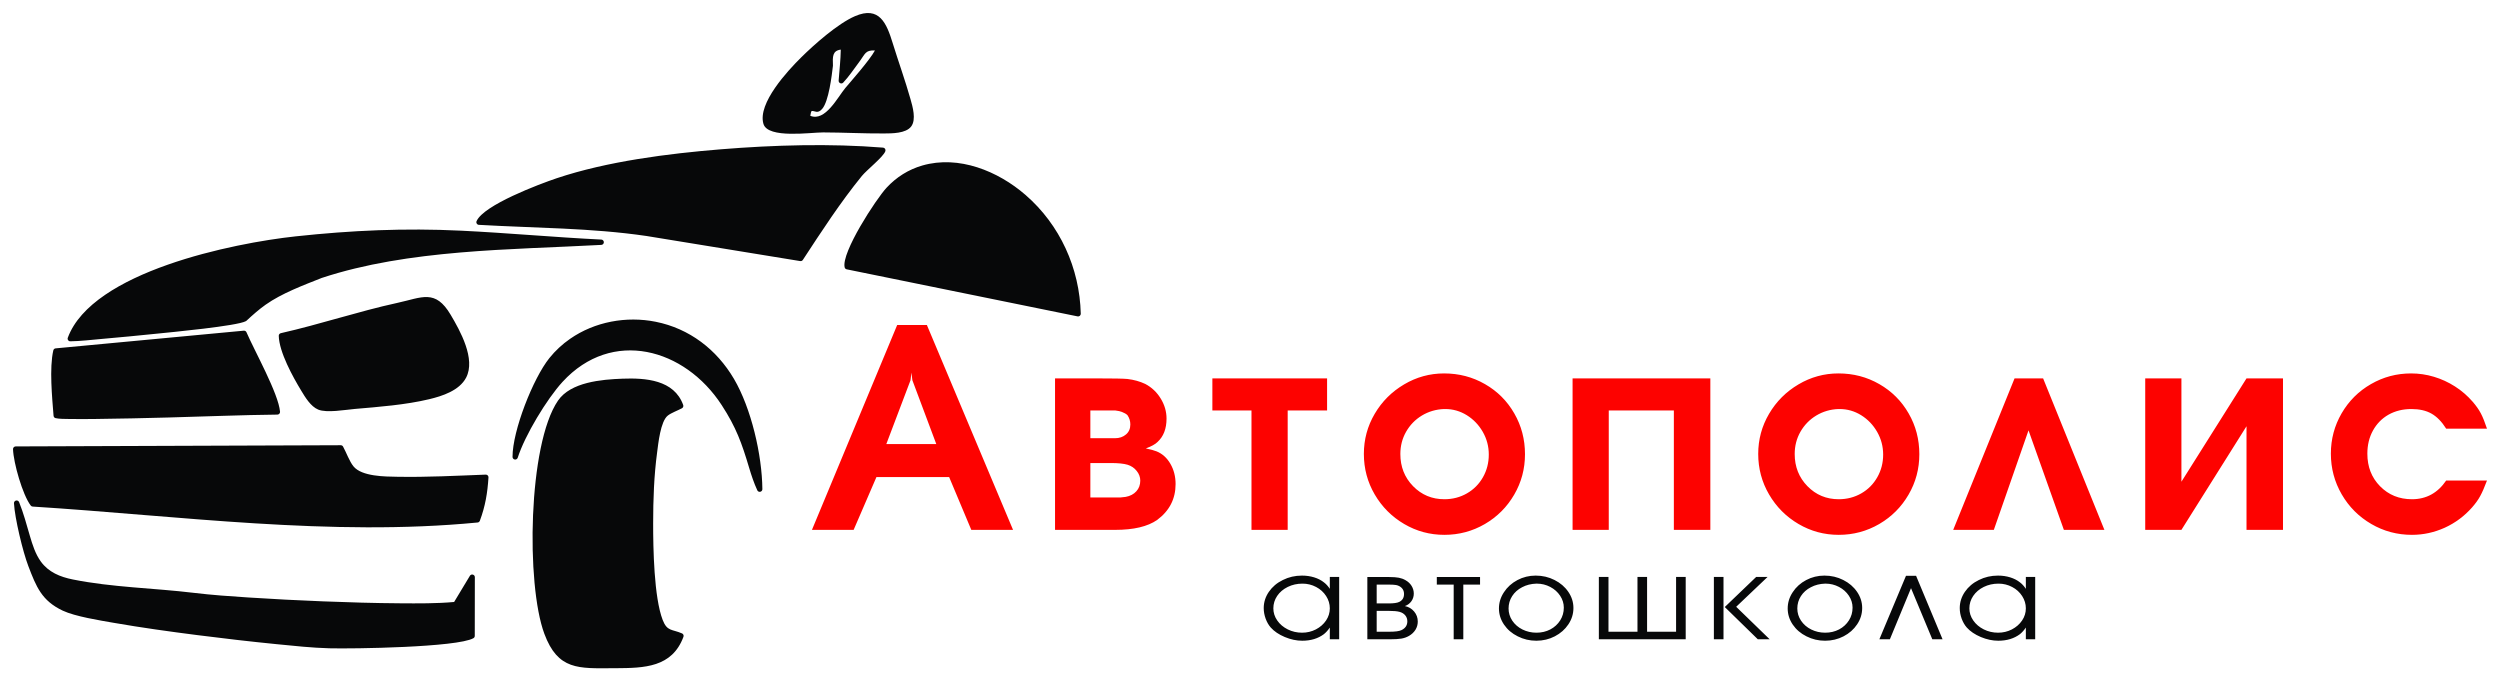
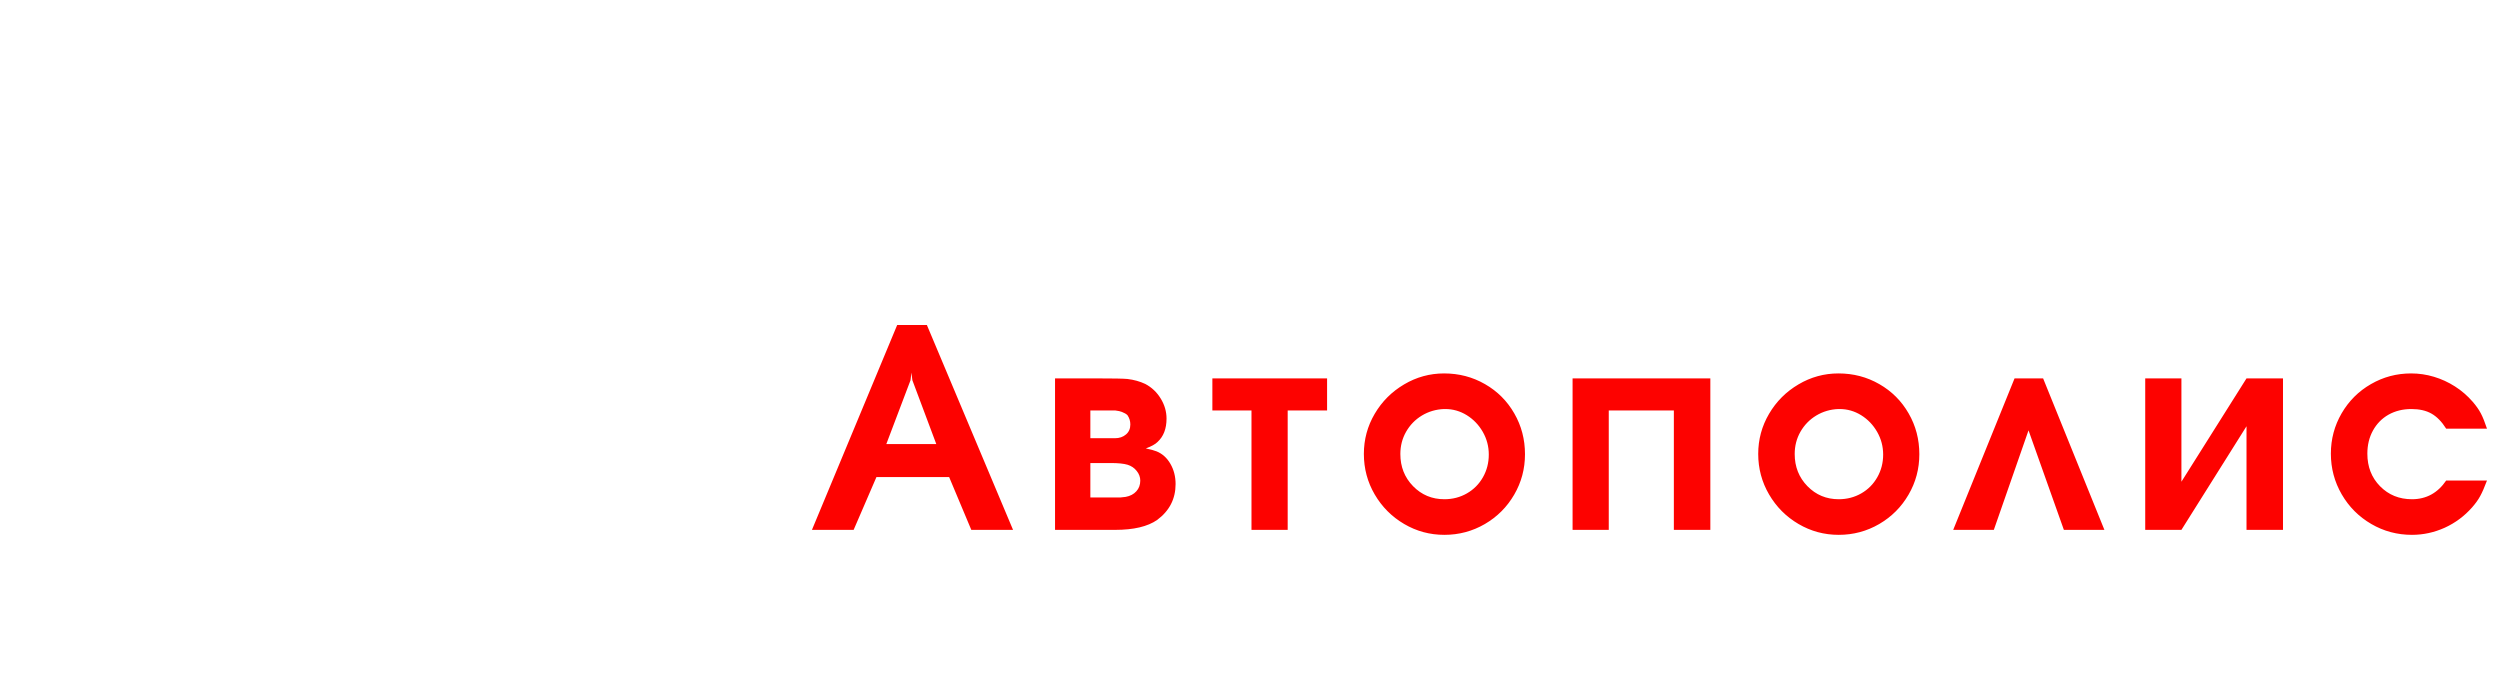
<svg xmlns="http://www.w3.org/2000/svg" viewBox="5378.5 4967.424 192 52.324">
-   <path fill="#070809" fill-opacity="1" stroke="" stroke-opacity="1" stroke-width="1" fill-rule="evenodd" id="tSvga0f999b79c" d="M 5428.662 5007.601 C 5428.66 5009.521 5428.725 5013.303 5429.394 5015.038 C 5429.738 5015.93 5430.113 5015.736 5430.88 5016.07 C 5430.979 5016.114 5431.027 5016.227 5430.99 5016.329 C 5430.115 5018.688 5427.98 5018.729 5425.792 5018.742 C 5425.619 5018.742 5425.619 5018.742 5425.619 5018.742 C 5422.934 5018.758 5421.348 5018.904 5420.305 5016.095 C 5418.897 5012.305 5419.052 5001.554 5421.354 4998.192 C 5422.331 4996.765 5424.706 4996.567 5426.298 4996.507 C 5428.063 4996.441 5430.273 4996.583 5430.97 4998.529 C 5431.004 4998.625 5430.964 4998.729 5430.875 4998.778 C 5430.56 4998.949 5430.054 4999.13 5429.789 4999.339 C 5429.22 4999.785 5429.054 5001.516 5428.967 5002.166 C 5428.726 5003.969 5428.664 5005.784 5428.662 5007.601Z M 5417.862 5002.514 C 5417.859 5000.502 5419.438 4996.485 5420.696 4994.92 C 5421.15 4994.355 5421.685 4993.86 5422.281 4993.447 C 5424.176 4992.13 5426.606 4991.684 5428.859 4992.136 C 5431.447 4992.655 5433.54 4994.263 5434.869 4996.524 C 5436.194 4998.779 5437.027 5002.366 5437.05 5004.991 C 5437.051 5005.088 5436.985 5005.171 5436.89 5005.192 C 5436.795 5005.214 5436.7 5005.167 5436.66 5005.078 C 5436.403 5004.517 5436.212 5003.948 5436.036 5003.358 C 5435.47 5001.454 5435.037 5000.246 5433.927 4998.537 C 5431.094 4994.175 5425.504 4992.611 5421.703 4996.751 C 5420.497 4998.064 5418.801 5000.877 5418.262 5002.576 C 5418.231 5002.672 5418.136 5002.731 5418.036 5002.716 C 5417.935 5002.7 5417.862 5002.615 5417.862 5002.514Z M 5444.158 4968.668 C 5446.04 4967.852 5446.592 4969.221 5447.056 4970.726 C 5447.499 4972.162 5448.02 4973.6 5448.427 4975.041 C 5448.59 4975.615 5448.88 4976.605 5448.479 4977.137 C 5448.071 4977.679 5446.995 4977.67 5446.388 4977.674 C 5444.838 4977.684 5443.274 4977.597 5441.719 4977.593 C 5440.77 4977.59 5437.471 4978.091 5437.132 4976.938 C 5436.667 4975.353 5439.009 4972.845 5440.023 4971.84 C 5441.037 4970.835 5442.845 4969.237 5444.158 4968.668Z M 5400.068 4993.012 C 5403.077 4992.332 5406.007 4991.343 5409.024 4990.684 C 5410.926 4990.269 5411.929 4989.606 5413.112 4991.601 C 5413.835 4992.821 5415.051 4994.994 5414.296 4996.43 C 5413.776 4997.419 5412.471 4997.842 5411.458 4998.084 C 5409.652 4998.516 5407.599 4998.672 5405.748 4998.831 C 5405.036 4998.893 5403.587 4999.154 5402.936 4998.88 C 5402.358 4998.637 5401.943 4997.938 5401.632 4997.424 C 5400.984 4996.355 5399.94 4994.467 5399.909 4993.217 C 5399.907 4993.118 5399.972 4993.034 5400.068 4993.012Z M 5382.613 4999.354 C 5382.502 4997.941 5382.282 4995.686 5382.594 4994.335 C 5382.614 4994.248 5382.685 4994.186 5382.774 4994.178 C 5397.224 4992.82 5397.224 4992.82 5397.224 4992.82 C 5397.313 4992.812 5397.395 4992.86 5397.43 4992.943 C 5398.056 4994.393 5399.885 4997.643 5400.007 4999.043 C 5400.011 4999.101 5399.994 4999.154 5399.954 4999.198 C 5399.915 4999.241 5399.864 4999.264 5399.805 4999.265 C 5397.029 4999.294 5394.232 4999.415 5391.455 4999.487 C 5389.57 4999.536 5387.684 4999.582 5385.798 4999.602 C 5385.133 4999.609 5384.466 4999.614 5383.801 4999.602 C 5383.526 4999.597 5383.029 4999.603 5382.766 4999.536 C 5382.68 4999.514 5382.62 4999.443 5382.613 4999.354Z M 5413.377 5013.656 C 5414.588 5011.646 5414.588 5011.646 5414.588 5011.646 C 5414.636 5011.566 5414.728 5011.529 5414.818 5011.554 C 5414.908 5011.579 5414.968 5011.658 5414.968 5011.751 C 5414.962 5016.26 5414.962 5016.26 5414.962 5016.26 C 5414.962 5016.336 5414.924 5016.4 5414.858 5016.438 C 5413.606 5017.143 5405.591 5017.261 5403.798 5017.213 C 5402.465 5017.177 5401.072 5017.028 5399.744 5016.896 C 5397.717 5016.695 5395.69 5016.46 5393.669 5016.202 C 5391.524 5015.928 5389.372 5015.629 5387.242 5015.258 C 5386.189 5015.074 5384.273 5014.772 5383.32 5014.322 C 5381.704 5013.559 5381.287 5012.494 5380.673 5010.892 C 5380.258 5009.809 5379.633 5007.22 5379.573 5006.075 C 5379.568 5005.974 5379.635 5005.886 5379.733 5005.864 C 5379.832 5005.843 5379.929 5005.894 5379.967 5005.988 C 5380.311 5006.844 5380.539 5007.707 5380.797 5008.589 C 5380.992 5009.256 5381.219 5009.971 5381.629 5010.541 C 5382.225 5011.369 5383.114 5011.73 5384.086 5011.926 C 5387.111 5012.537 5390.317 5012.584 5393.387 5012.955 C 5394.775 5013.123 5396.193 5013.22 5397.588 5013.311 C 5399.491 5013.436 5401.397 5013.532 5403.303 5013.608 C 5405.283 5013.687 5407.267 5013.745 5409.248 5013.758 C 5410.592 5013.767 5412.034 5013.78 5413.377 5013.656Z M 5383.707 4993.361 C 5385.586 4988.285 5396.419 4986.093 5401.202 4985.577 C 5405.491 4985.115 5409.587 4984.929 5413.894 4985.139 C 5417.491 4985.314 5421.08 4985.646 5424.681 4985.823 C 5424.79 4985.828 5424.875 4985.918 5424.875 4986.027 C 5424.876 4986.136 5424.791 4986.226 5424.682 4986.232 C 5417.702 4986.611 5409.878 4986.569 5403.212 4988.769 C 5401.807 4989.327 5400.142 4989.947 5398.901 4990.824 C 5398.377 4991.194 5397.896 4991.624 5397.426 4992.059 C 5397.413 4992.071 5397.401 4992.08 5397.386 4992.088 C 5396.712 4992.462 5391.599 4992.942 5390.626 4993.042 C 5389.178 4993.191 5387.729 4993.331 5386.279 4993.457 C 5385.52 4993.524 5384.66 4993.627 5383.902 4993.636 C 5383.832 4993.637 5383.772 4993.606 5383.732 4993.55 C 5383.692 4993.493 5383.683 4993.426 5383.707 4993.361Z M 5443.37 4987.957 C 5443.095 4986.829 5445.778 4982.714 5446.59 4981.839 C 5447.345 4981.026 5448.271 4980.442 5449.337 4980.134 C 5452.132 4979.327 5455.148 4980.563 5457.258 4982.394 C 5459.907 4984.693 5461.417 4988.019 5461.503 4991.517 C 5461.504 4991.581 5461.479 4991.637 5461.43 4991.679 C 5461.38 4991.72 5461.321 4991.735 5461.257 4991.722 C 5443.528 4988.109 5443.528 4988.109 5443.528 4988.109 C 5443.448 4988.093 5443.389 4988.035 5443.37 4987.957Z M 5415.102 4984.406 C 5415.641 4983.17 5419.938 4981.555 5421.254 4981.113 C 5425.13 4979.814 5429.809 4979.22 5433.877 4978.889 C 5437.934 4978.56 5442.258 4978.432 5446.319 4978.762 C 5446.383 4978.767 5446.436 4978.798 5446.472 4978.852 C 5446.508 4978.906 5446.517 4978.967 5446.497 4979.028 C 5446.359 4979.46 5445.065 4980.479 5444.691 4980.938 C 5443.051 4982.951 5441.581 4985.21 5440.159 4987.385 C 5440.114 4987.454 5440.037 4987.488 5439.955 4987.475 C 5428.143 4985.547 5428.143 4985.547 5428.143 4985.547 C 5423.888 4984.923 5419.563 4984.941 5415.277 4984.692 C 5415.208 4984.688 5415.151 4984.654 5415.115 4984.595 C 5415.079 4984.536 5415.074 4984.469 5415.102 4984.406Z M 5409.001 5004.04 C 5411.27 5004.082 5413.537 5003.961 5415.803 5003.875 C 5415.863 5003.873 5415.916 5003.894 5415.958 5003.936 C 5415.999 5003.979 5416.019 5004.032 5416.015 5004.092 C 5415.94 5005.284 5415.77 5006.302 5415.352 5007.42 C 5415.323 5007.495 5415.259 5007.545 5415.18 5007.552 C 5403.893 5008.644 5392.285 5007.043 5381.01 5006.329 C 5380.948 5006.325 5380.897 5006.298 5380.86 5006.249 C 5380.231 5005.426 5379.535 5002.967 5379.5 5001.921 C 5379.498 5001.863 5379.517 5001.813 5379.557 5001.772 C 5379.597 5001.731 5379.646 5001.71 5379.704 5001.709 C 5404.668 5001.617 5404.668 5001.617 5404.668 5001.617 C 5404.745 5001.617 5404.811 5001.656 5404.848 5001.723 C 5405.096 5002.174 5405.334 5002.854 5405.643 5003.236 C 5406.283 5004.029 5408.095 5004.024 5409.001 5004.04Z M 5440.731 4976.318 C 5441.881 4976.791 5442.837 4974.878 5443.423 4974.18 C 5443.824 4973.703 5445.294 4972.044 5445.695 4971.301 C 5444.937 4971.264 5444.961 4971.557 5444.461 4972.218 C 5444.073 4972.732 5443.701 4973.298 5443.26 4973.767 C 5443.2 4973.831 5443.11 4973.849 5443.029 4973.814 C 5442.949 4973.778 5442.901 4973.699 5442.908 4973.611 C 5442.966 4972.815 5443.059 4972.031 5443.072 4971.234 C 5442.427 4971.32 5442.441 4971.775 5442.47 4972.458 C 5442.47 4972.469 5442.47 4972.479 5442.468 4972.491 C 5442.381 4973.22 5442.15 4975.213 5441.639 4975.792 C 5441.285 4976.195 5441.069 4975.916 5440.837 4975.948 C 5440.789 4975.988 5440.753 4976.177 5440.731 4976.318Z" clip-rule="evenodd" />
-   <path fill="#070809" fill-opacity="1" stroke="" stroke-opacity="1" stroke-width="1" fill-rule="evenodd" id="tSvgf9543a5a22" d="M 5428.458 5007.602 C 5428.463 5005.709 5428.525 5003.927 5428.765 5002.14 C 5429.207 4998.844 5429.473 4999.309 5430.777 4998.599 C 5430.188 4996.952 5428.439 4996.633 5426.305 4996.713 C 5424.426 4996.783 5422.381 4997.054 5421.523 4998.308 C 5419.441 5001.35 5418.964 5011.898 5420.497 5016.025 C 5421.424 5018.522 5422.565 5018.557 5425.618 5018.539 C 5425.791 5018.538 5425.791 5018.538 5425.791 5018.538 C 5428.402 5018.522 5430.038 5018.311 5430.798 5016.258 C 5430.023 5015.921 5429.586 5016.104 5429.203 5015.112 C 5428.548 5013.414 5428.459 5009.456 5428.458 5007.602Z M 5418.067 5002.514 C 5418.623 5000.76 5420.398 4997.87 5421.552 4996.613 C 5425.268 4992.566 5431.028 4993.697 5434.099 4998.426 C 5436.108 5001.519 5435.91 5002.945 5436.846 5004.993 C 5436.82 5002.116 5435.859 4998.614 5434.693 4996.628 C 5431.345 4990.932 5424.098 4991.016 5420.855 4995.049 C 5419.711 4996.472 5418.064 5000.443 5418.067 5002.514Z M 5440.509 4976.438 C 5440.749 4974.396 5441.589 4978.12 5442.266 4972.467 C 5442.222 4971.421 5442.393 4971.03 5443.278 4971.016 C 5443.28 4971.938 5443.209 4972.291 5443.111 4973.627 C 5443.504 4973.21 5443.952 4972.554 5444.298 4972.095 C 5444.844 4971.372 5444.812 4970.988 5445.989 4971.122 C 5445.85 4971.731 5443.986 4973.828 5443.58 4974.312 C 5442.924 4975.093 5441.889 4977.205 5440.509 4976.438Z M 5444.24 4968.856 C 5442.258 4969.715 5436.679 4974.668 5437.328 4976.88 C 5437.605 4977.823 5440.575 4977.386 5441.719 4977.389 C 5449.986 4977.412 5449.279 4978.632 5446.861 4970.786 C 5446.439 4969.417 5445.989 4968.097 5444.24 4968.856Z M 5400.114 4993.212 C 5400.144 4994.444 5401.248 4996.397 5401.806 4997.319 C 5402.938 4999.185 5403.127 4998.852 5405.73 4998.628 C 5413.59 4997.95 5416.257 4997.307 5412.936 4991.706 C 5411.861 4989.893 5411.122 4990.436 5409.067 4990.885 C 5406.021 4991.55 5403.016 4992.556 5400.114 4993.212Z M 5382.817 4999.338 C 5383.765 4999.58 5397.501 4999.085 5399.803 4999.061 C 5399.697 4997.84 5397.74 4994.176 5397.243 4993.025 C 5382.793 4994.382 5382.793 4994.382 5382.793 4994.382 C 5382.507 4995.621 5382.713 4998.011 5382.817 4999.338Z M 5384.046 5012.127 C 5380.579 5011.427 5380.996 5009.1 5379.778 5006.065 C 5379.832 5007.087 5380.524 5009.93 5380.865 5010.82 C 5381.562 5012.639 5381.977 5013.462 5383.408 5014.137 C 5385.671 5015.206 5400.577 5016.923 5403.803 5017.009 C 5405.689 5017.059 5413.6 5016.913 5414.758 5016.26 C 5414.764 5011.752 5414.764 5011.752 5414.764 5011.752 C 5414.764 5011.752 5413.499 5013.85 5413.499 5013.85 C 5409.801 5014.213 5397.393 5013.645 5393.364 5013.159 C 5390.391 5012.799 5386.836 5012.691 5384.046 5012.127Z M 5383.899 4993.432 C 5384.848 4993.421 5396.479 4992.358 5397.287 4991.91 C 5398.957 4990.366 5399.617 4989.979 5403.14 4988.578 C 5409.614 4986.442 5417.248 4986.431 5424.671 4986.028 C 5415.221 4985.563 5411.5 4984.674 5401.224 4985.781 C 5396.225 4986.319 5385.707 4988.549 5383.899 4993.432Z M 5443.569 4987.909 C 5461.298 4991.523 5461.298 4991.523 5461.298 4991.523 C 5461.075 4982.429 5451.356 4977.007 5446.74 4981.978 C 5445.9 4982.884 5443.327 4986.916 5443.569 4987.909Z M 5415.289 4984.488 C 5419.635 4984.741 5423.94 4984.725 5428.172 4985.345 C 5439.988 4987.273 5439.988 4987.273 5439.988 4987.273 C 5441.226 4985.379 5442.981 4982.713 5444.532 4980.809 C 5444.953 4980.292 5446.19 4979.317 5446.302 4978.966 C 5439.43 4978.408 5427.807 4979.133 5421.319 4981.308 C 5419.733 4981.84 5415.764 4983.402 5415.289 4984.488Z M 5408.998 5004.245 C 5405.162 5004.174 5405.549 5003.422 5404.669 5001.822 C 5379.705 5001.914 5379.705 5001.914 5379.705 5001.914 C 5379.744 5003.082 5380.501 5005.443 5381.022 5006.125 C 5392.035 5006.822 5404.071 5008.422 5415.16 5007.349 C 5415.555 5006.294 5415.73 5005.37 5415.811 5004.08 C 5413.535 5004.166 5411.279 5004.288 5408.998 5004.245Z" clip-rule="evenodd" />
  <path fill="#FD0200" fill-opacity="1" stroke="" stroke-opacity="1" stroke-width="1" fill-rule="evenodd" id="tSvgf110833851" d="M 5440.857 5008.118 C 5447.403 4992.386 5447.403 4992.386 5447.403 4992.386 C 5447.403 4992.386 5449.685 4992.386 5449.685 4992.386 C 5449.685 4992.386 5456.302 5008.118 5456.302 5008.118 C 5456.302 5008.118 5453.096 5008.118 5453.096 5008.118 C 5453.096 5008.118 5451.393 5004.061 5451.393 5004.061 C 5451.393 5004.061 5445.811 5004.061 5445.811 5004.061 C 5445.811 5004.061 5444.059 5008.118 5444.059 5008.118 C 5444.059 5008.118 5440.857 5008.118 5440.857 5008.118 M 5446.569 5001.528 C 5450.407 5001.528 5450.407 5001.528 5450.407 5001.528 C 5450.407 5001.528 5448.568 4996.619 5448.568 4996.619 C 5448.568 4996.619 5448.497 4996.036 5448.497 4996.036 C 5448.497 4996.036 5448.43 4996.619 5448.43 4996.619 C 5448.43 4996.619 5446.569 5001.528 5446.569 5001.528 M 5459.527 5008.118 C 5459.527 4996.484 5459.527 4996.484 5459.527 4996.484 C 5459.527 4996.484 5462.662 4996.484 5462.662 4996.484 C 5463.98 4996.484 5464.787 4996.499 5465.086 4996.529 C 5465.587 4996.589 5466.043 4996.716 5466.454 4996.91 C 5466.947 4997.168 5467.343 4997.542 5467.642 4998.031 C 5467.941 4998.517 5468.09 4999.032 5468.09 4999.574 C 5468.09 5000.351 5467.858 5000.949 5467.395 5001.371 C 5467.223 5001.543 5466.925 5001.707 5466.499 5001.864 C 5466.857 5001.935 5467.13 5002.01 5467.324 5002.088 C 5467.769 5002.268 5468.124 5002.589 5468.389 5003.049 C 5468.654 5003.508 5468.785 5004.028 5468.785 5004.599 C 5468.785 5005.735 5468.314 5006.654 5467.369 5007.356 C 5466.637 5007.865 5465.564 5008.118 5464.145 5008.118 C 5459.527 5008.118 5459.527 5008.118 5459.527 5008.118 M 5462.239 5005.63 C 5463.76 5005.63 5463.76 5005.63 5463.76 5005.63 C 5463.76 5005.63 5464.544 5005.63 5464.544 5005.63 C 5464.604 5005.63 5464.739 5005.615 5464.952 5005.585 C 5465.296 5005.522 5465.572 5005.376 5465.77 5005.156 C 5465.972 5004.935 5466.073 5004.663 5466.073 5004.334 C 5466.073 5004.069 5465.983 5003.822 5465.8 5003.594 C 5465.62 5003.362 5465.385 5003.206 5465.097 5003.116 C 5464.81 5003.03 5464.38 5002.985 5463.805 5002.985 C 5462.239 5002.985 5462.239 5002.985 5462.239 5002.985 C 5462.239 5002.985 5462.239 5005.63 5462.239 5005.63 M 5462.239 5001.08 C 5464.122 5001.08 5464.122 5001.08 5464.122 5001.08 C 5464.47 5001.08 5464.754 5000.983 5464.978 5000.788 C 5465.202 5000.598 5465.31 5000.34 5465.31 5000.022 C 5465.31 4999.761 5465.236 4999.522 5465.086 4999.305 C 5464.993 4999.215 5464.851 4999.133 5464.66 4999.059 C 5464.548 4999.014 5464.384 4998.976 5464.167 4998.95 C 5462.617 4998.95 5462.617 4998.95 5462.617 4998.95 C 5462.617 4998.95 5462.239 4998.95 5462.239 4998.95 C 5462.239 4998.95 5462.239 5001.08 5462.239 5001.08 M 5474.614 4998.95 C 5471.61 4998.95 5471.61 4998.95 5471.61 4998.95 C 5471.61 4998.95 5471.61 4996.484 5471.61 4996.484 C 5471.61 4996.484 5480.42 4996.484 5480.42 4996.484 C 5480.42 4996.484 5480.42 4998.95 5480.42 4998.95 C 5480.42 4998.95 5477.394 4998.95 5477.394 4998.95 C 5477.394 4998.95 5477.394 5008.118 5477.394 5008.118 C 5477.394 5008.118 5474.614 5008.118 5474.614 5008.118 C 5474.614 5008.118 5474.614 4998.95 5474.614 4998.95 M 5489.406 4996.103 C 5490.549 4996.103 5491.595 4996.376 5492.548 4996.925 C 5493.501 4997.471 5494.252 4998.222 5494.797 4999.174 C 5495.346 5000.127 5495.619 5001.169 5495.619 5002.309 C 5495.619 5003.43 5495.343 5004.465 5494.79 5005.414 C 5494.237 5006.366 5493.486 5007.117 5492.537 5007.67 C 5491.584 5008.223 5490.549 5008.5 5489.428 5008.5 C 5488.315 5008.5 5487.287 5008.223 5486.339 5007.666 C 5485.39 5007.11 5484.635 5006.351 5484.078 5005.399 C 5483.522 5004.446 5483.245 5003.407 5483.245 5002.286 C 5483.245 5001.177 5483.522 5000.15 5484.078 4999.204 C 5484.635 4998.255 5485.39 4997.504 5486.339 4996.944 C 5487.287 4996.383 5488.311 4996.103 5489.406 4996.103Z M 5489.406 4998.838 C 5488.782 4998.86 5488.214 4999.029 5487.698 4999.339 C 5487.187 4999.649 5486.783 5000.067 5486.488 5000.583 C 5486.193 5001.102 5486.047 5001.67 5486.047 5002.29 C 5486.047 5003.273 5486.372 5004.095 5487.026 5004.764 C 5487.68 5005.432 5488.479 5005.765 5489.428 5005.765 C 5490.06 5005.765 5490.639 5005.615 5491.158 5005.316 C 5491.681 5005.017 5492.092 5004.603 5492.391 5004.076 C 5492.69 5003.549 5492.839 5002.97 5492.839 5002.335 C 5492.839 5001.711 5492.686 5001.132 5492.38 5000.594 C 5492.073 5000.06 5491.662 4999.63 5491.151 4999.312 C 5490.639 4998.995 5490.086 4998.838 5489.496 4998.838 C 5489.406 4998.838 5489.406 4998.838 5489.406 4998.838 M 5502.053 4998.95 C 5502.053 5008.118 5502.053 5008.118 5502.053 5008.118 C 5502.053 5008.118 5499.274 5008.118 5499.274 5008.118 C 5499.274 5008.118 5499.274 4996.484 5499.274 4996.484 C 5499.274 4996.484 5509.854 4996.484 5509.854 4996.484 C 5509.854 4996.484 5509.854 5008.118 5509.854 5008.118 C 5509.854 5008.118 5507.052 5008.118 5507.052 5008.118 C 5507.052 5008.118 5507.052 4998.95 5507.052 4998.95 C 5507.052 4998.95 5502.053 4998.95 5502.053 4998.95 M 5519.692 4996.103 C 5520.836 4996.103 5521.881 4996.376 5522.834 4996.925 C 5523.787 4997.471 5524.538 4998.222 5525.083 4999.174 C 5525.633 5000.127 5525.905 5001.169 5525.905 5002.309 C 5525.905 5003.43 5525.629 5004.465 5525.076 5005.414 C 5524.523 5006.366 5523.772 5007.117 5522.823 5007.67 C 5521.87 5008.223 5520.835 5008.5 5519.714 5008.5 C 5518.601 5008.5 5517.574 5008.223 5516.625 5007.666 C 5515.676 5007.11 5514.921 5006.351 5514.365 5005.399 C 5513.808 5004.446 5513.531 5003.407 5513.531 5002.286 C 5513.531 5001.177 5513.808 5000.15 5514.365 4999.204 C 5514.921 4998.255 5515.676 4997.504 5516.625 4996.944 C 5517.574 4996.383 5518.597 4996.103 5519.692 4996.103Z M 5519.692 4998.838 C 5519.068 4998.86 5518.5 4999.029 5517.985 4999.339 C 5517.473 4999.649 5517.069 5000.067 5516.774 5000.583 C 5516.479 5001.102 5516.333 5001.67 5516.333 5002.29 C 5516.333 5003.273 5516.658 5004.095 5517.312 5004.764 C 5517.966 5005.432 5518.766 5005.765 5519.714 5005.765 C 5520.346 5005.765 5520.925 5005.615 5521.445 5005.316 C 5521.968 5005.017 5522.378 5004.603 5522.677 5004.076 C 5522.976 5003.549 5523.126 5002.97 5523.126 5002.335 C 5523.126 5001.711 5522.972 5001.132 5522.666 5000.594 C 5522.36 5000.06 5521.949 4999.63 5521.437 4999.312 C 5520.925 4998.995 5520.372 4998.838 5519.782 4998.838 C 5519.692 4998.838 5519.692 4998.838 5519.692 4998.838 M 5535.411 4996.484 C 5540.118 5008.118 5540.118 5008.118 5540.118 5008.118 C 5540.118 5008.118 5537.006 5008.118 5537.006 5008.118 C 5537.006 5008.118 5534.29 5000.475 5534.29 5000.475 C 5534.29 5000.475 5531.626 5008.118 5531.626 5008.118 C 5531.626 5008.118 5528.506 5008.118 5528.506 5008.118 C 5528.506 5008.118 5533.218 4996.484 5533.218 4996.484 C 5533.218 4996.484 5535.411 4996.484 5535.411 4996.484 M 5551.032 4996.484 C 5553.834 4996.484 5553.834 4996.484 5553.834 4996.484 C 5553.834 4996.484 5553.834 5008.118 5553.834 5008.118 C 5553.834 5008.118 5551.032 5008.118 5551.032 5008.118 C 5551.032 5008.118 5551.032 5000.16 5551.032 5000.16 C 5551.032 5000.16 5546.033 5008.118 5546.033 5008.118 C 5546.033 5008.118 5543.253 5008.118 5543.253 5008.118 C 5543.253 5008.118 5543.253 4996.484 5543.253 4996.484 C 5543.253 4996.484 5546.033 4996.484 5546.033 4996.484 C 5546.033 4996.484 5546.033 5004.42 5546.033 5004.42 C 5546.033 5004.42 5551.032 4996.484 5551.032 4996.484 M 5566.366 5004.33 C 5569.5 5004.33 5569.5 5004.33 5569.5 5004.33 C 5569.306 5004.853 5569.13 5005.249 5568.977 5005.526 C 5568.828 5005.802 5568.622 5006.09 5568.357 5006.392 C 5567.759 5007.069 5567.057 5007.588 5566.254 5007.954 C 5565.45 5008.316 5564.61 5008.5 5563.739 5008.5 C 5562.611 5008.5 5561.568 5008.223 5560.616 5007.666 C 5559.659 5007.11 5558.901 5006.351 5558.344 5005.391 C 5557.788 5004.431 5557.511 5003.389 5557.511 5002.264 C 5557.511 5001.147 5557.788 5000.112 5558.337 4999.167 C 5558.89 4998.218 5559.637 4997.471 5560.586 4996.925 C 5561.535 4996.376 5562.562 4996.103 5563.672 4996.103 C 5564.27 4996.103 5564.856 4996.189 5565.428 4996.361 C 5565.999 4996.533 5566.537 4996.779 5567.046 4997.105 C 5567.55 4997.426 5568.002 4997.818 5568.402 4998.278 C 5568.663 4998.58 5568.873 4998.875 5569.026 4999.167 C 5569.179 4999.454 5569.336 4999.847 5569.5 5000.344 C 5566.366 5000.344 5566.366 5000.344 5566.366 5000.344 C 5566.026 4999.806 5565.648 4999.421 5565.237 4999.189 C 5564.823 4998.954 5564.307 4998.838 5563.694 4998.838 C 5563.037 4998.838 5562.45 4998.984 5561.938 4999.271 C 5561.426 4999.563 5561.03 4999.97 5560.743 5000.489 C 5560.455 5001.012 5560.313 5001.603 5560.313 5002.268 C 5560.313 5003.273 5560.638 5004.106 5561.288 5004.767 C 5561.942 5005.432 5562.756 5005.765 5563.739 5005.765 C 5564.838 5005.765 5565.712 5005.287 5566.366 5004.33Z" />
-   <path fill="#070809" fill-opacity="1" stroke="" stroke-opacity="1" stroke-width="1" fill-rule="evenodd" id="tSvgef68febced" d="M 5481.348 5011.731 C 5481.348 5016.52 5481.348 5016.52 5481.348 5016.52 C 5481.348 5016.52 5480.63 5016.52 5480.63 5016.52 C 5480.63 5016.52 5480.63 5015.619 5480.63 5015.619 C 5480.496 5015.82 5480.345 5015.989 5480.176 5016.127 C 5479.726 5016.463 5479.172 5016.632 5478.512 5016.632 C 5478.072 5016.632 5477.626 5016.537 5477.172 5016.347 C 5476.718 5016.156 5476.359 5015.914 5476.096 5015.62 C 5475.93 5015.432 5475.798 5015.203 5475.7 5014.934 C 5475.603 5014.666 5475.554 5014.397 5475.554 5014.126 C 5475.554 5013.677 5475.686 5013.261 5475.948 5012.877 C 5476.212 5012.493 5476.569 5012.189 5477.023 5011.968 C 5477.473 5011.742 5477.962 5011.63 5478.491 5011.63 C 5478.822 5011.63 5479.133 5011.675 5479.427 5011.765 C 5479.721 5011.856 5479.974 5011.986 5480.187 5012.157 C 5480.352 5012.283 5480.5 5012.447 5480.63 5012.648 C 5480.63 5011.731 5480.63 5011.731 5480.63 5011.731 C 5480.63 5011.731 5481.348 5011.731 5481.348 5011.731 M 5478.531 5012.247 C 5478.118 5012.247 5477.74 5012.332 5477.397 5012.501 C 5477.052 5012.671 5476.783 5012.901 5476.586 5013.191 C 5476.391 5013.482 5476.293 5013.8 5476.293 5014.145 C 5476.293 5014.48 5476.393 5014.791 5476.592 5015.077 C 5476.79 5015.364 5477.059 5015.591 5477.399 5015.762 C 5477.739 5015.931 5478.104 5016.015 5478.5 5016.015 C 5478.878 5016.015 5479.232 5015.931 5479.561 5015.762 C 5479.888 5015.591 5480.148 5015.364 5480.342 5015.077 C 5480.533 5014.791 5480.63 5014.48 5480.63 5014.145 C 5480.63 5013.809 5480.535 5013.494 5480.347 5013.201 C 5480.157 5012.906 5479.902 5012.674 5479.578 5012.504 C 5479.255 5012.333 5478.906 5012.247 5478.531 5012.247Z M 5483.512 5016.522 C 5483.512 5011.74 5483.512 5011.74 5483.512 5011.74 C 5483.512 5011.74 5485.193 5011.74 5485.193 5011.74 C 5485.496 5011.74 5485.742 5011.759 5485.932 5011.794 C 5486.12 5011.831 5486.289 5011.892 5486.437 5011.979 C 5486.639 5012.091 5486.797 5012.238 5486.91 5012.421 C 5487.022 5012.604 5487.079 5012.8 5487.079 5013.01 C 5487.079 5013.23 5487.017 5013.426 5486.894 5013.6 C 5486.771 5013.772 5486.606 5013.895 5486.396 5013.97 C 5486.683 5014.027 5486.918 5014.167 5487.105 5014.388 C 5487.291 5014.609 5487.385 5014.867 5487.385 5015.16 C 5487.385 5015.386 5487.327 5015.595 5487.209 5015.789 C 5487.086 5015.984 5486.92 5016.141 5486.709 5016.261 C 5486.532 5016.364 5486.338 5016.431 5486.129 5016.468 C 5485.921 5016.503 5485.613 5016.522 5485.2 5016.522 C 5483.512 5016.522 5483.512 5016.522 5483.512 5016.522 M 5484.229 5015.941 C 5485.207 5015.941 5485.207 5015.941 5485.207 5015.941 C 5485.649 5015.941 5485.955 5015.901 5486.127 5015.82 C 5486.432 5015.676 5486.583 5015.45 5486.583 5015.141 C 5486.583 5014.968 5486.532 5014.817 5486.428 5014.689 C 5486.324 5014.56 5486.18 5014.469 5485.995 5014.417 C 5485.811 5014.364 5485.524 5014.338 5485.135 5014.338 C 5484.229 5014.338 5484.229 5014.338 5484.229 5014.338 C 5484.229 5014.338 5484.229 5015.941 5484.229 5015.941 M 5484.229 5013.767 C 5485.147 5013.767 5485.147 5013.767 5485.147 5013.767 C 5485.534 5013.767 5485.805 5013.729 5485.962 5013.651 C 5486.206 5013.532 5486.329 5013.33 5486.329 5013.041 C 5486.329 5012.771 5486.206 5012.57 5485.962 5012.438 C 5485.895 5012.402 5485.818 5012.375 5485.728 5012.356 C 5485.6 5012.333 5485.417 5012.321 5485.179 5012.321 C 5484.229 5012.321 5484.229 5012.321 5484.229 5012.321 C 5484.229 5012.321 5484.229 5013.767 5484.229 5013.767 M 5490.143 5016.522 C 5490.143 5012.321 5490.143 5012.321 5490.143 5012.321 C 5490.143 5012.321 5488.847 5012.321 5488.847 5012.321 C 5488.847 5012.321 5488.847 5011.74 5488.847 5011.74 C 5488.847 5011.74 5492.168 5011.74 5492.168 5011.74 C 5492.168 5011.74 5492.168 5012.321 5492.168 5012.321 C 5492.168 5012.321 5490.882 5012.321 5490.882 5012.321 C 5490.882 5012.321 5490.882 5016.522 5490.882 5016.522 C 5490.882 5016.522 5490.143 5016.522 5490.143 5016.522 M 5496.439 5011.63 C 5496.96 5011.63 5497.443 5011.742 5497.888 5011.968 C 5498.333 5012.192 5498.687 5012.496 5498.947 5012.878 C 5499.209 5013.261 5499.339 5013.673 5499.339 5014.117 C 5499.339 5014.567 5499.211 5014.986 5498.952 5015.373 C 5498.695 5015.76 5498.347 5016.066 5497.911 5016.293 C 5497.475 5016.519 5497.002 5016.632 5496.49 5016.632 C 5495.982 5016.632 5495.505 5016.52 5495.062 5016.295 C 5494.618 5016.076 5494.269 5015.776 5494.008 5015.393 C 5493.75 5015.011 5493.619 5014.598 5493.619 5014.154 C 5493.619 5013.708 5493.748 5013.29 5494.006 5012.903 C 5494.26 5012.513 5494.604 5012.204 5495.037 5011.974 C 5495.47 5011.745 5495.936 5011.63 5496.439 5011.63Z M 5496.49 5012.247 C 5496.087 5012.26 5495.725 5012.35 5495.401 5012.522 C 5495.074 5012.689 5494.819 5012.917 5494.634 5013.205 C 5494.449 5013.492 5494.358 5013.809 5494.358 5014.154 C 5494.358 5014.492 5494.453 5014.804 5494.641 5015.089 C 5494.835 5015.377 5495.095 5015.604 5495.424 5015.768 C 5495.753 5015.932 5496.112 5016.015 5496.5 5016.015 C 5496.889 5016.015 5497.244 5015.931 5497.568 5015.763 C 5497.888 5015.593 5498.14 5015.359 5498.325 5015.066 C 5498.509 5014.773 5498.601 5014.448 5498.601 5014.091 C 5498.601 5013.767 5498.507 5013.463 5498.319 5013.178 C 5498.131 5012.894 5497.878 5012.666 5497.557 5012.499 C 5497.237 5012.332 5496.896 5012.247 5496.53 5012.247 C 5496.49 5012.247 5496.49 5012.247 5496.49 5012.247 M 5507.223 5011.731 C 5507.962 5011.731 5507.962 5011.731 5507.962 5011.731 C 5507.962 5011.731 5507.962 5016.522 5507.962 5016.522 C 5507.962 5016.522 5501.292 5016.522 5501.292 5016.522 C 5501.292 5016.522 5501.292 5011.731 5501.292 5011.731 C 5501.292 5011.731 5502.031 5011.731 5502.031 5011.731 C 5502.031 5011.731 5502.031 5015.941 5502.031 5015.941 C 5502.031 5015.941 5504.258 5015.941 5504.258 5015.941 C 5504.258 5015.941 5504.258 5011.731 5504.258 5011.731 C 5504.258 5011.731 5504.996 5011.731 5504.996 5011.731 C 5504.996 5011.731 5504.996 5015.941 5504.996 5015.941 C 5504.996 5015.941 5507.223 5015.941 5507.223 5015.941 C 5507.223 5015.941 5507.223 5011.731 5507.223 5011.731 M 5510.865 5016.522 C 5510.126 5016.522 5510.126 5016.522 5510.126 5016.522 C 5510.126 5016.522 5510.126 5011.731 5510.126 5011.731 C 5510.126 5011.731 5510.865 5011.731 5510.865 5011.731 C 5510.865 5011.731 5510.865 5016.522 5510.865 5016.522 M 5510.963 5014.044 C 5513.376 5011.731 5513.376 5011.731 5513.376 5011.731 C 5513.376 5011.731 5514.252 5011.731 5514.252 5011.731 C 5514.252 5011.731 5511.839 5014.025 5511.839 5014.025 C 5511.839 5014.025 5514.412 5016.522 5514.412 5016.522 C 5514.412 5016.522 5513.501 5016.522 5513.501 5016.522 C 5513.501 5016.522 5510.963 5014.044 5510.963 5014.044 M 5518.615 5011.63 C 5519.136 5011.63 5519.619 5011.742 5520.064 5011.968 C 5520.509 5012.192 5520.863 5012.496 5521.123 5012.878 C 5521.385 5013.261 5521.515 5013.673 5521.515 5014.117 C 5521.515 5014.567 5521.387 5014.986 5521.128 5015.373 C 5520.871 5015.76 5520.523 5016.066 5520.087 5016.293 C 5519.651 5016.519 5519.178 5016.632 5518.666 5016.632 C 5518.157 5016.632 5517.681 5016.52 5517.237 5016.295 C 5516.794 5016.076 5516.445 5015.776 5516.184 5015.393 C 5515.925 5015.011 5515.795 5014.598 5515.795 5014.154 C 5515.795 5013.708 5515.924 5013.29 5516.182 5012.903 C 5516.435 5012.513 5516.78 5012.204 5517.213 5011.974 C 5517.646 5011.745 5518.112 5011.63 5518.615 5011.63Z M 5518.666 5012.247 C 5518.263 5012.26 5517.901 5012.35 5517.577 5012.522 C 5517.25 5012.689 5516.995 5012.917 5516.81 5013.205 C 5516.625 5013.492 5516.534 5013.809 5516.534 5014.154 C 5516.534 5014.492 5516.629 5014.804 5516.817 5015.089 C 5517.011 5015.377 5517.271 5015.604 5517.6 5015.768 C 5517.929 5015.932 5518.288 5016.015 5518.676 5016.015 C 5519.065 5016.015 5519.42 5015.931 5519.744 5015.763 C 5520.064 5015.593 5520.316 5015.359 5520.5 5015.066 C 5520.685 5014.773 5520.777 5014.448 5520.777 5014.091 C 5520.777 5013.767 5520.683 5013.463 5520.495 5013.178 C 5520.307 5012.894 5520.054 5012.666 5519.733 5012.499 C 5519.413 5012.332 5519.072 5012.247 5518.706 5012.247 C 5518.666 5012.247 5518.666 5012.247 5518.666 5012.247 M 5525.656 5011.648 C 5527.689 5016.522 5527.689 5016.522 5527.689 5016.522 C 5527.689 5016.522 5526.902 5016.522 5526.902 5016.522 C 5526.902 5016.522 5525.266 5012.594 5525.266 5012.594 C 5525.266 5012.594 5523.642 5016.522 5523.642 5016.522 C 5523.642 5016.522 5522.835 5016.522 5522.835 5016.522 C 5522.835 5016.522 5524.879 5011.648 5524.879 5011.648 C 5524.879 5011.648 5525.656 5011.648 5525.656 5011.648 M 5534.803 5011.731 C 5534.803 5016.52 5534.803 5016.52 5534.803 5016.52 C 5534.803 5016.52 5534.085 5016.52 5534.085 5016.52 C 5534.085 5016.52 5534.085 5015.619 5534.085 5015.619 C 5533.952 5015.82 5533.8 5015.989 5533.632 5016.127 C 5533.181 5016.463 5532.627 5016.632 5531.968 5016.632 C 5531.528 5016.632 5531.081 5016.537 5530.627 5016.347 C 5530.174 5016.156 5529.815 5015.914 5529.551 5015.62 C 5529.386 5015.432 5529.254 5015.203 5529.155 5014.934 C 5529.058 5014.666 5529.009 5014.397 5529.009 5014.126 C 5529.009 5013.677 5529.141 5013.261 5529.403 5012.877 C 5529.667 5012.493 5530.024 5012.189 5530.478 5011.968 C 5530.928 5011.742 5531.417 5011.63 5531.947 5011.63 C 5532.277 5011.63 5532.588 5011.675 5532.882 5011.765 C 5533.176 5011.856 5533.429 5011.986 5533.642 5012.157 C 5533.807 5012.283 5533.955 5012.447 5534.085 5012.648 C 5534.085 5011.731 5534.085 5011.731 5534.085 5011.731 C 5534.085 5011.731 5534.803 5011.731 5534.803 5011.731 M 5531.987 5012.247 C 5531.574 5012.247 5531.195 5012.332 5530.852 5012.501 C 5530.508 5012.671 5530.239 5012.901 5530.042 5013.191 C 5529.846 5013.482 5529.748 5013.8 5529.748 5014.145 C 5529.748 5014.48 5529.848 5014.791 5530.047 5015.077 C 5530.246 5015.364 5530.515 5015.591 5530.854 5015.762 C 5531.194 5015.931 5531.56 5016.015 5531.955 5016.015 C 5532.333 5016.015 5532.687 5015.931 5533.016 5015.762 C 5533.343 5015.591 5533.603 5015.364 5533.797 5015.077 C 5533.989 5014.791 5534.085 5014.48 5534.085 5014.145 C 5534.085 5013.809 5533.99 5013.494 5533.802 5013.201 C 5533.612 5012.906 5533.357 5012.674 5533.033 5012.504 C 5532.71 5012.333 5532.362 5012.247 5531.987 5012.247Z" clip-rule="evenodd" />
  <defs> </defs>
</svg>